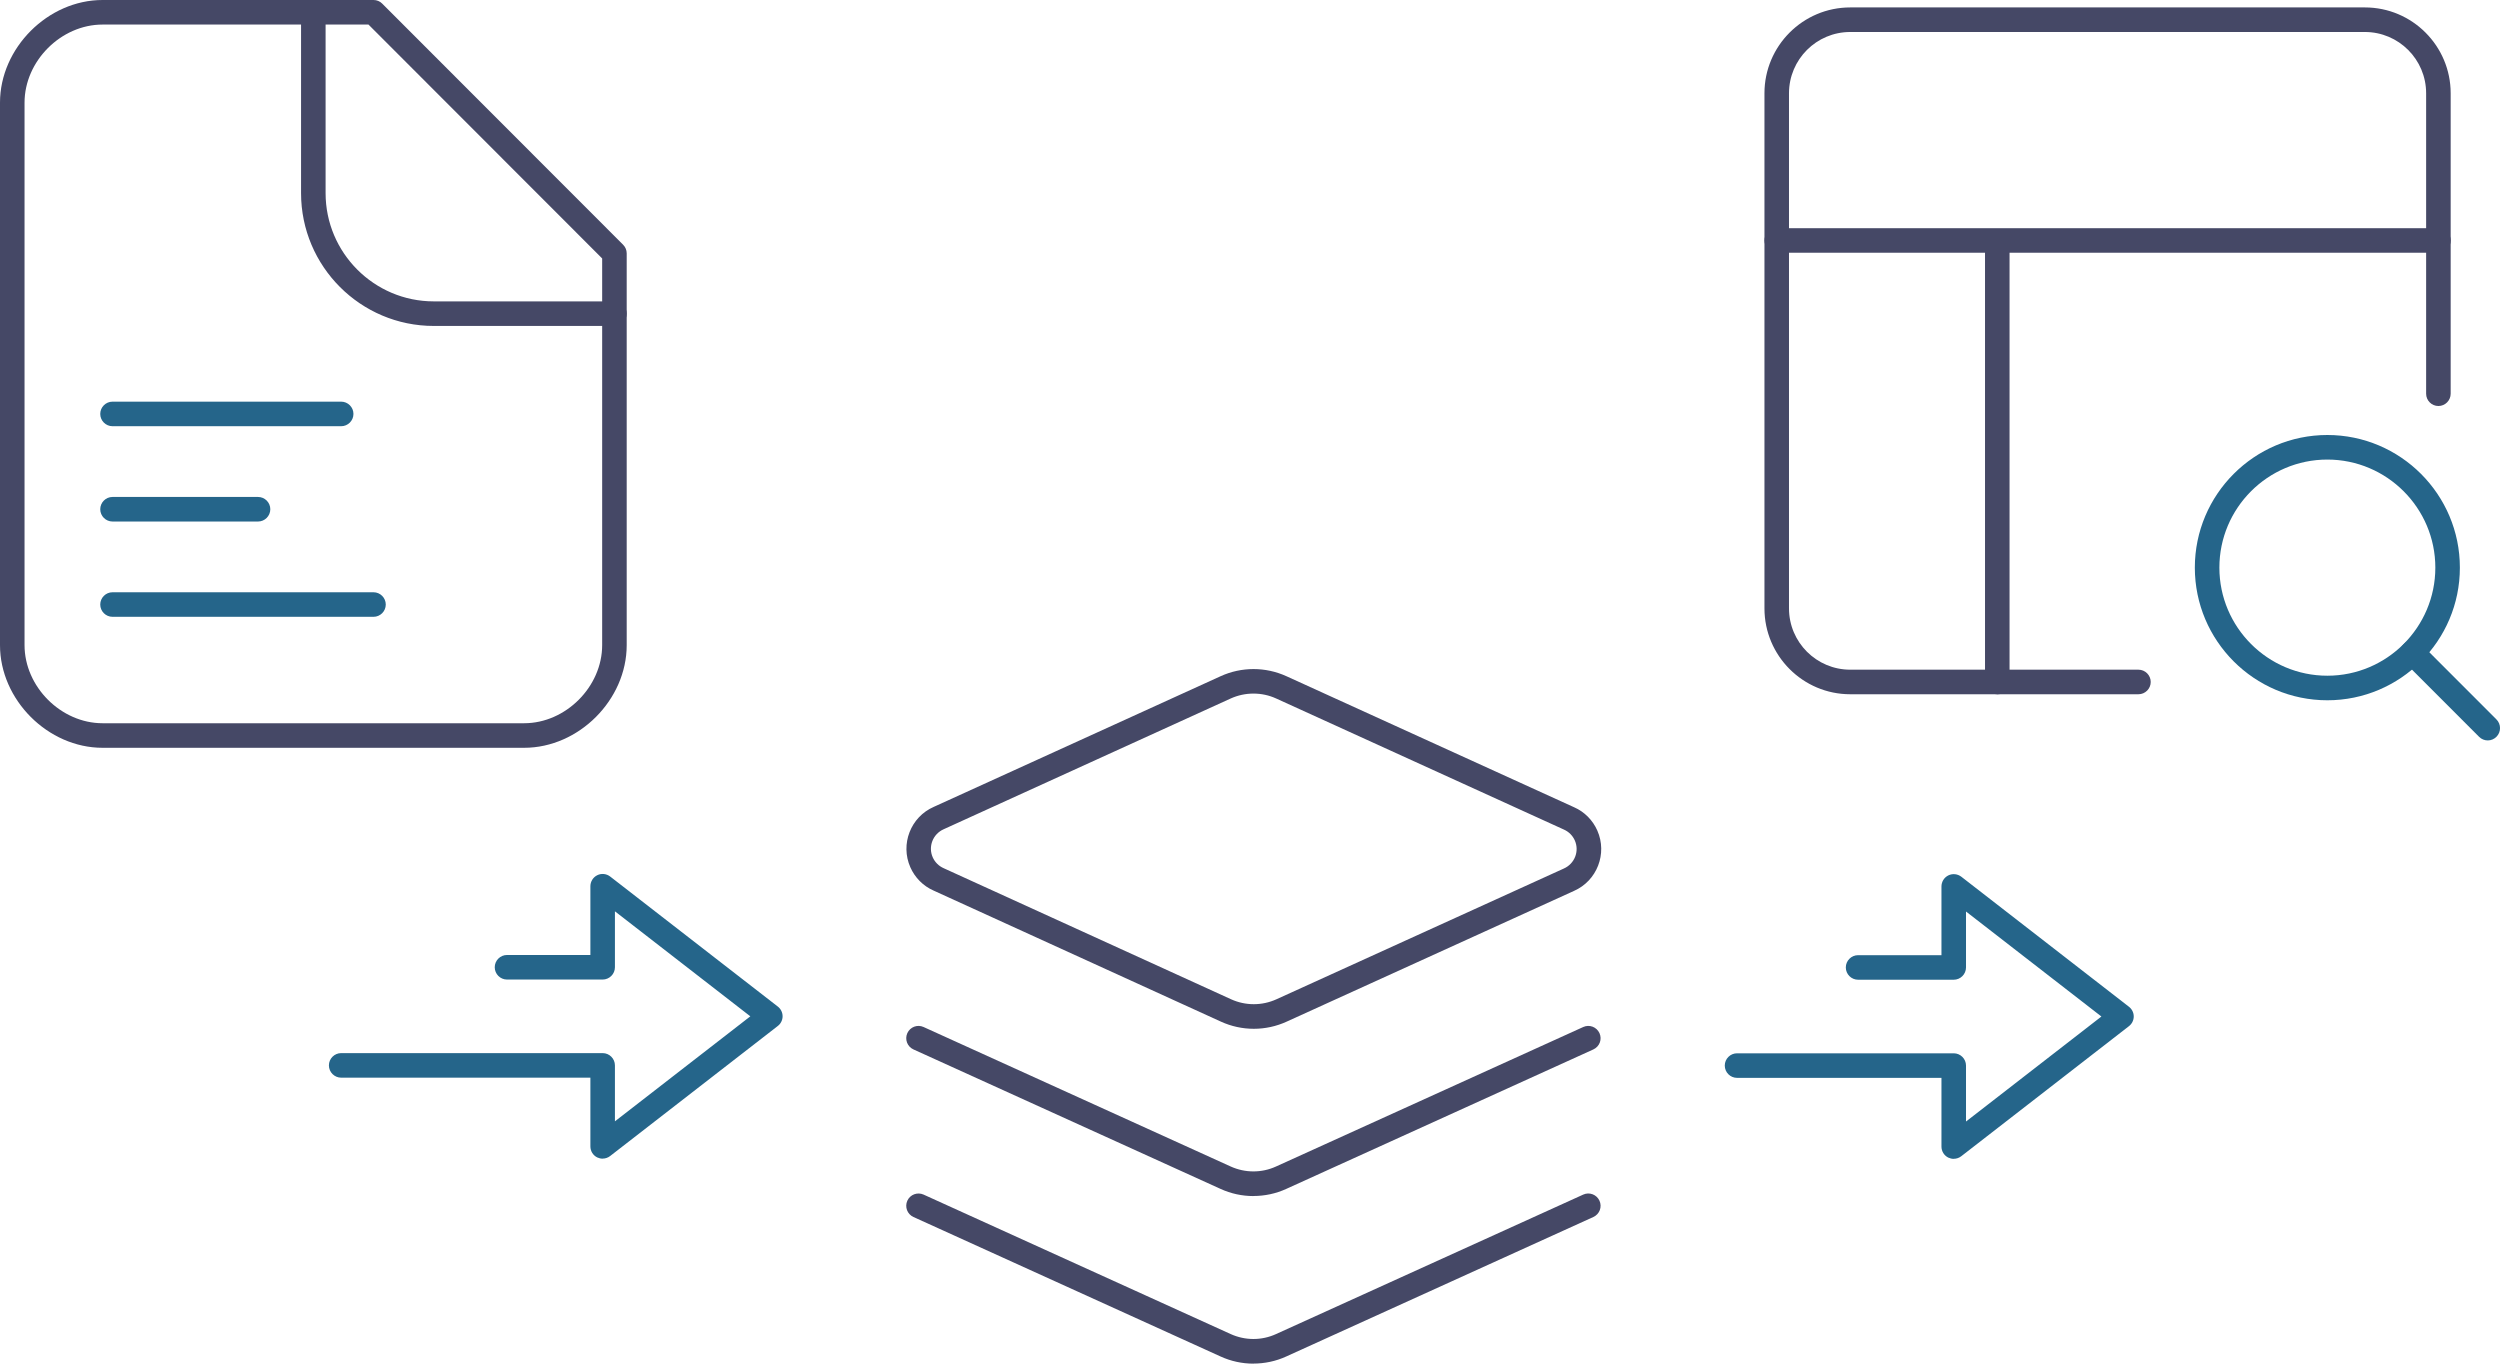
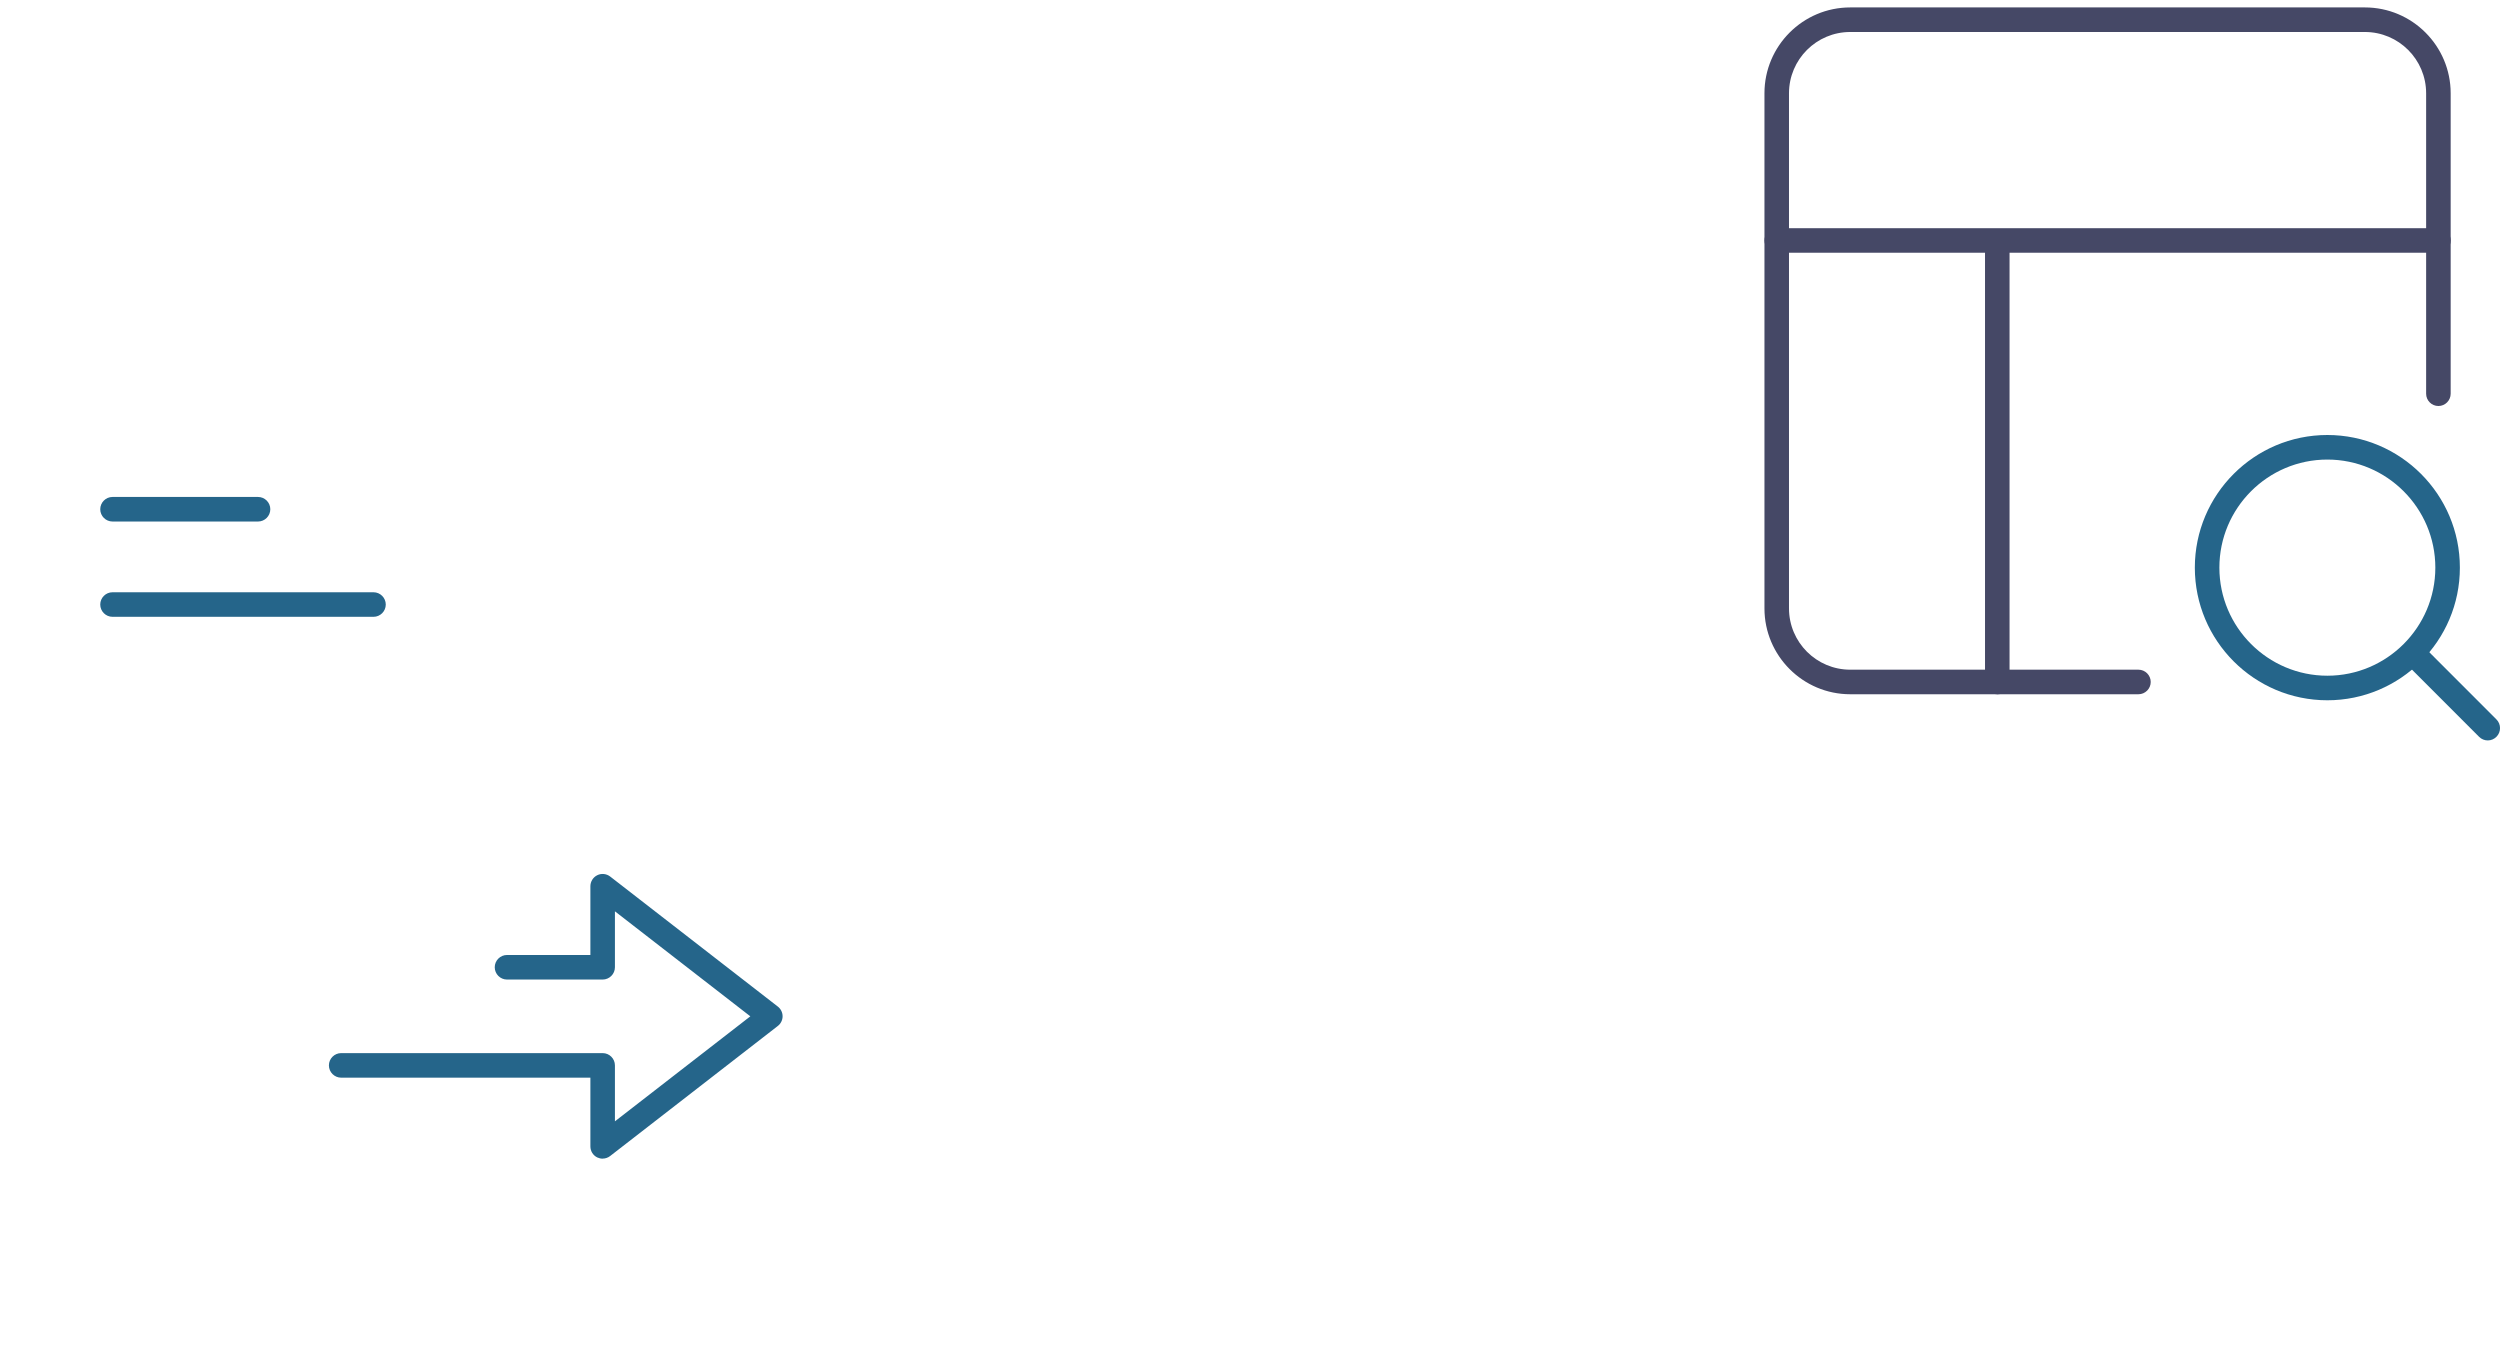
<svg xmlns="http://www.w3.org/2000/svg" width="363" height="198" viewBox="0 0 363 198" fill="none">
  <g clip-path="url(#clip0_2393_16747)">
    <path d="M87.505 168.238C87.238 168.238 86.971 168.176 86.721 168.06C86.107 167.757 85.724 167.142 85.724 166.455V156.478H49.538C48.559 156.478 47.757 155.676 47.757 154.695C47.757 153.714 48.559 152.912 49.538 152.912H87.505C88.485 152.912 89.287 153.714 89.287 154.695V162.817L108.947 147.571L89.287 132.324V140.447C89.287 141.428 88.485 142.23 87.505 142.23H73.617C72.637 142.23 71.836 141.428 71.836 140.447C71.836 139.466 72.637 138.664 73.617 138.664H85.724V128.687C85.724 128.009 86.107 127.385 86.721 127.082C87.327 126.779 88.058 126.859 88.592 127.269L112.938 146.153C113.375 146.492 113.633 147.009 113.633 147.562C113.633 148.115 113.375 148.632 112.938 148.971L88.592 167.855C88.271 168.105 87.888 168.229 87.505 168.229V168.238Z" fill="#25658A" />
-     <path d="M283.682 168.266C283.415 168.266 283.147 168.203 282.898 168.087C282.283 167.784 281.9 167.169 281.9 166.483V156.505H252.218C251.238 156.505 250.437 155.703 250.437 154.722C250.437 153.741 251.238 152.939 252.218 152.939H283.682C284.662 152.939 285.464 153.741 285.464 154.722V162.845L305.124 147.598L285.464 132.352V140.474C285.464 141.455 284.662 142.257 283.682 142.257H269.794C268.814 142.257 268.012 141.455 268.012 140.474C268.012 139.493 268.814 138.691 269.794 138.691H281.9V128.714C281.9 128.036 282.283 127.412 282.898 127.109C283.513 126.806 284.234 126.886 284.778 127.296L309.124 146.181C309.56 146.519 309.819 147.037 309.819 147.589C309.819 148.142 309.56 148.659 309.124 148.998L284.778 167.882C284.457 168.132 284.074 168.257 283.691 168.257L283.682 168.266Z" fill="#25658A" />
-     <path d="M89.216 47.327H62.981C52.354 47.327 43.713 38.678 43.713 28.041V1.783C43.713 0.802 44.515 0 45.495 0C46.474 0 47.276 0.802 47.276 1.783V28.041C47.276 36.708 54.322 43.76 62.981 43.76H89.216C90.196 43.76 90.998 44.563 90.998 45.544C90.998 46.524 90.196 47.327 89.216 47.327Z" fill="#454866" />
-     <path d="M76.103 108.58H14.895C6.957 108.58 0 101.617 0 93.673V14.908C0 6.963 6.957 0 14.895 0H54.242C54.714 0 55.168 0.187 55.498 0.526L90.472 35.531C90.81 35.87 90.997 36.315 90.997 36.788V93.673C90.997 101.617 84.04 108.58 76.103 108.58ZM14.895 3.566C8.855 3.566 3.563 8.872 3.563 14.908V93.673C3.563 99.718 8.864 105.014 14.895 105.014H76.103C82.142 105.014 87.434 99.709 87.434 93.673V37.528L53.503 3.566H14.895Z" fill="#454866" />
-     <path d="M181.994 198.001C180.364 198.001 178.734 197.653 177.219 196.958L132.634 176.709C131.734 176.299 131.342 175.247 131.743 174.346C132.153 173.446 133.204 173.053 134.104 173.455L178.689 193.703C180.791 194.657 183.188 194.666 185.29 193.703L229.884 173.455C230.775 173.045 231.835 173.446 232.245 174.346C232.655 175.247 232.254 176.299 231.354 176.709L186.769 196.958C185.254 197.653 183.624 197.992 181.994 197.992V198.001ZM181.994 173.669C180.364 173.669 178.734 173.321 177.219 172.626L132.634 152.377C131.734 151.967 131.342 150.915 131.743 150.014C132.153 149.114 133.204 148.713 134.104 149.123L178.689 169.371C180.791 170.325 183.188 170.334 185.29 169.371L229.884 149.123C230.775 148.713 231.835 149.114 232.245 150.014C232.655 150.915 232.254 151.967 231.354 152.377L186.769 172.626C185.254 173.321 183.624 173.66 181.994 173.66V173.669ZM182.047 149.381C180.417 149.381 178.787 149.033 177.273 148.338L135.556 129.311C134.05 128.651 132.848 127.439 132.179 125.923C130.701 122.57 132.224 118.63 135.582 117.158L177.237 98.185C180.266 96.803 183.749 96.803 186.787 98.185L228.557 117.212C230.063 117.872 231.265 119.084 231.933 120.6C233.412 123.952 231.889 127.893 228.53 129.365L186.831 148.338C185.317 149.033 183.687 149.381 182.056 149.381H182.047ZM181.994 100.708C180.872 100.708 179.74 100.949 178.698 101.421L137.025 120.404C135.449 121.099 134.745 122.927 135.431 124.479C135.743 125.183 136.304 125.745 137.008 126.057L178.751 145.093C180.845 146.047 183.25 146.047 185.344 145.093L227.069 126.11C228.646 125.415 229.35 123.587 228.664 122.036C228.352 121.331 227.791 120.769 227.087 120.457L185.299 101.421C184.248 100.94 183.125 100.708 182.003 100.708H181.994Z" fill="#454866" />
    <path d="M310.504 100.805H268.653C261.785 100.805 256.199 95.214 256.199 88.34V13.543C256.199 6.669 261.785 1.078 268.653 1.078H343.384C350.252 1.078 355.837 6.669 355.837 13.543V57.169C355.837 58.15 355.036 58.953 354.056 58.953C353.076 58.953 352.274 58.15 352.274 57.169V13.543C352.274 8.63 348.283 4.645 343.384 4.645H268.653C263.744 4.645 259.762 8.639 259.762 13.543V88.34C259.762 93.253 263.753 97.238 268.653 97.238H310.504C311.483 97.238 312.285 98.041 312.285 99.022C312.285 100.002 311.483 100.805 310.504 100.805Z" fill="#454866" />
    <path d="M290.006 100.806C289.026 100.806 288.224 100.004 288.224 99.023V36.699H257.981C257.001 36.699 256.199 35.897 256.199 34.916C256.199 33.935 257.001 33.133 257.981 33.133H354.065C355.045 33.133 355.846 33.935 355.846 34.916C355.846 35.897 355.045 36.699 354.065 36.699H291.787V99.032C291.787 100.013 290.986 100.815 290.006 100.815V100.806Z" fill="#454866" />
    <path d="M337.932 101.68C327.322 101.68 318.69 93.04 318.69 82.421C318.69 71.802 327.322 63.162 337.932 63.162C348.542 63.162 357.174 71.802 357.174 82.421C357.174 93.04 348.542 101.68 337.932 101.68ZM337.932 66.729C329.282 66.729 322.254 73.772 322.254 82.421C322.254 91.07 329.291 98.113 337.932 98.113C346.573 98.113 353.611 91.07 353.611 82.421C353.611 73.772 346.573 66.729 337.932 66.729Z" fill="#25658A" />
-     <path d="M361.218 107.51C360.764 107.51 360.31 107.332 359.962 106.984L349.023 96.035C348.328 95.34 348.328 94.207 349.023 93.512C349.718 92.816 350.849 92.816 351.544 93.512L362.483 104.461C363.178 105.156 363.178 106.289 362.483 106.984C362.136 107.332 361.682 107.51 361.227 107.51H361.218Z" fill="#25658A" />
-     <path d="M49.538 61.887H16.337C15.357 61.887 14.556 61.084 14.556 60.103C14.556 59.123 15.357 58.32 16.337 58.32H49.538C50.518 58.32 51.32 59.123 51.32 60.103C51.32 61.084 50.518 61.887 49.538 61.887Z" fill="#25658A" />
+     <path d="M361.218 107.51C360.764 107.51 360.31 107.332 359.962 106.984L349.023 96.035C349.718 92.816 350.849 92.816 351.544 93.512L362.483 104.461C363.178 105.156 363.178 106.289 362.483 106.984C362.136 107.332 361.682 107.51 361.227 107.51H361.218Z" fill="#25658A" />
    <path d="M37.468 75.725H16.337C15.357 75.725 14.556 74.922 14.556 73.941C14.556 72.961 15.357 72.158 16.337 72.158H37.468C38.447 72.158 39.249 72.961 39.249 73.941C39.249 74.922 38.447 75.725 37.468 75.725Z" fill="#25658A" />
    <path d="M54.233 89.562H16.337C15.357 89.562 14.556 88.76 14.556 87.779C14.556 86.799 15.357 85.996 16.337 85.996H54.233C55.213 85.996 56.014 86.799 56.014 87.779C56.014 88.76 55.213 89.562 54.233 89.562Z" fill="#25658A" />
  </g>
  <defs>
    <clipPath id="clip0_2393_16747">
      <rect width="363" height="198" fill="white" />
    </clipPath>
  </defs>
</svg>